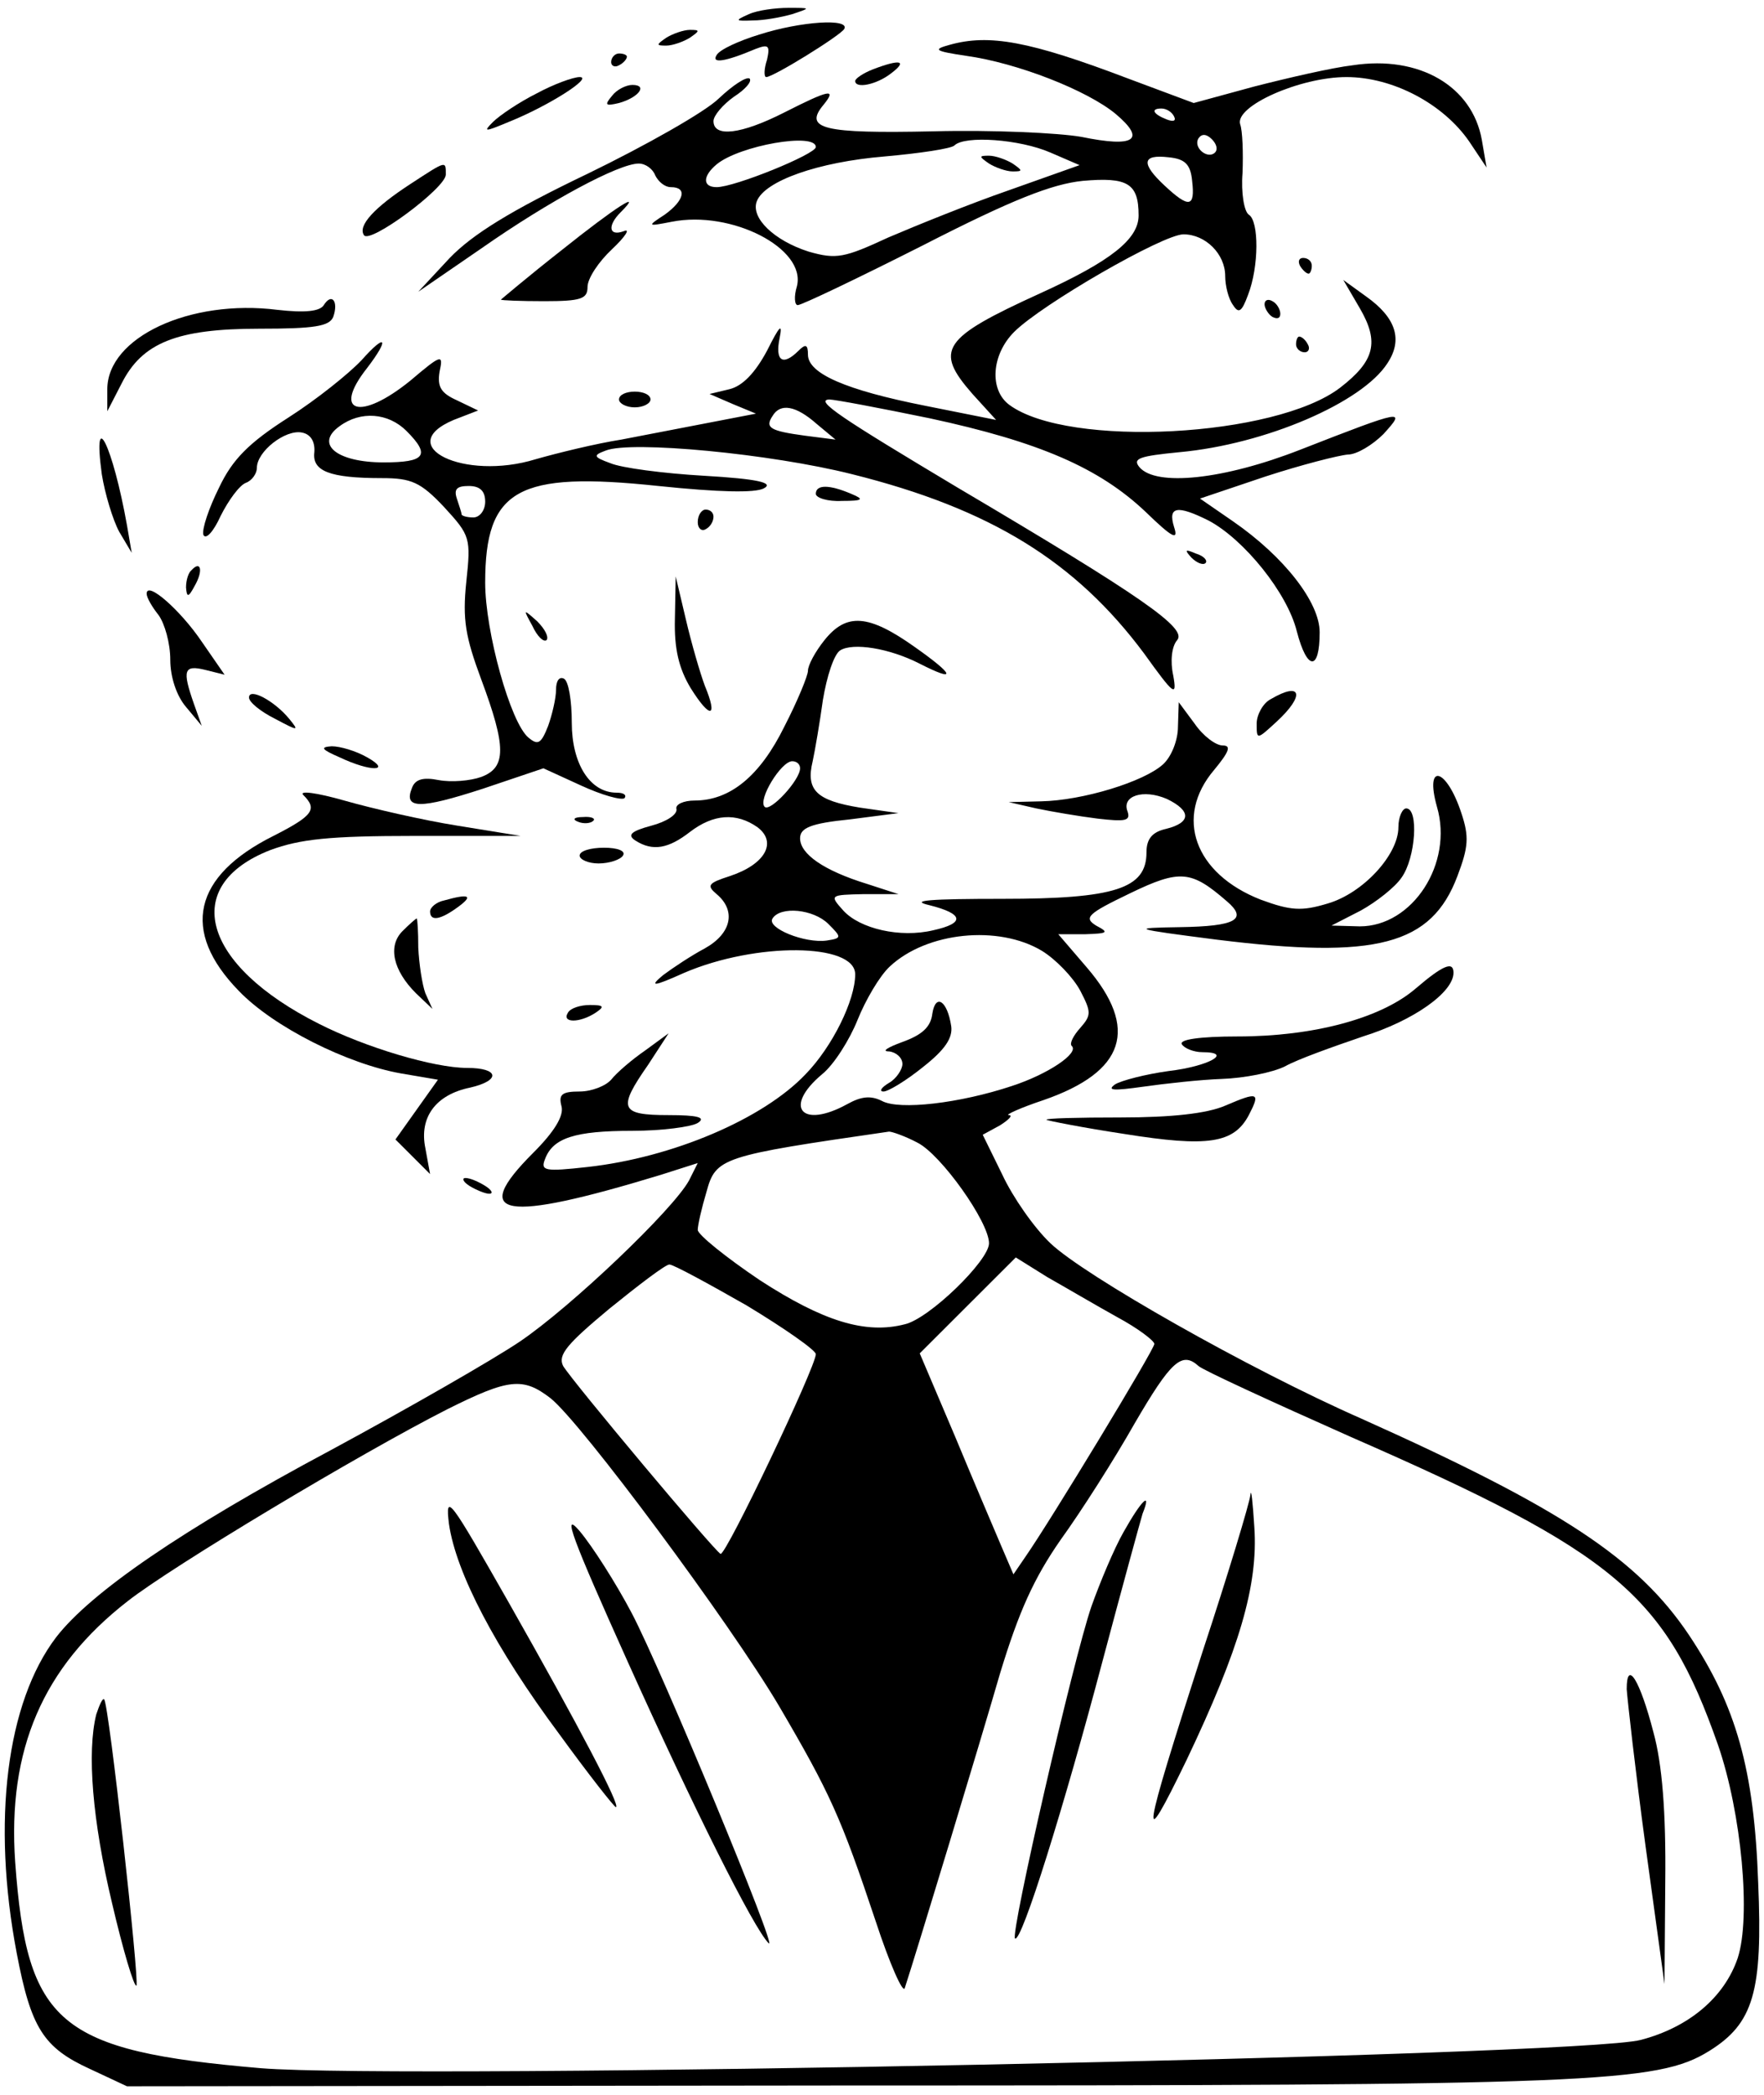
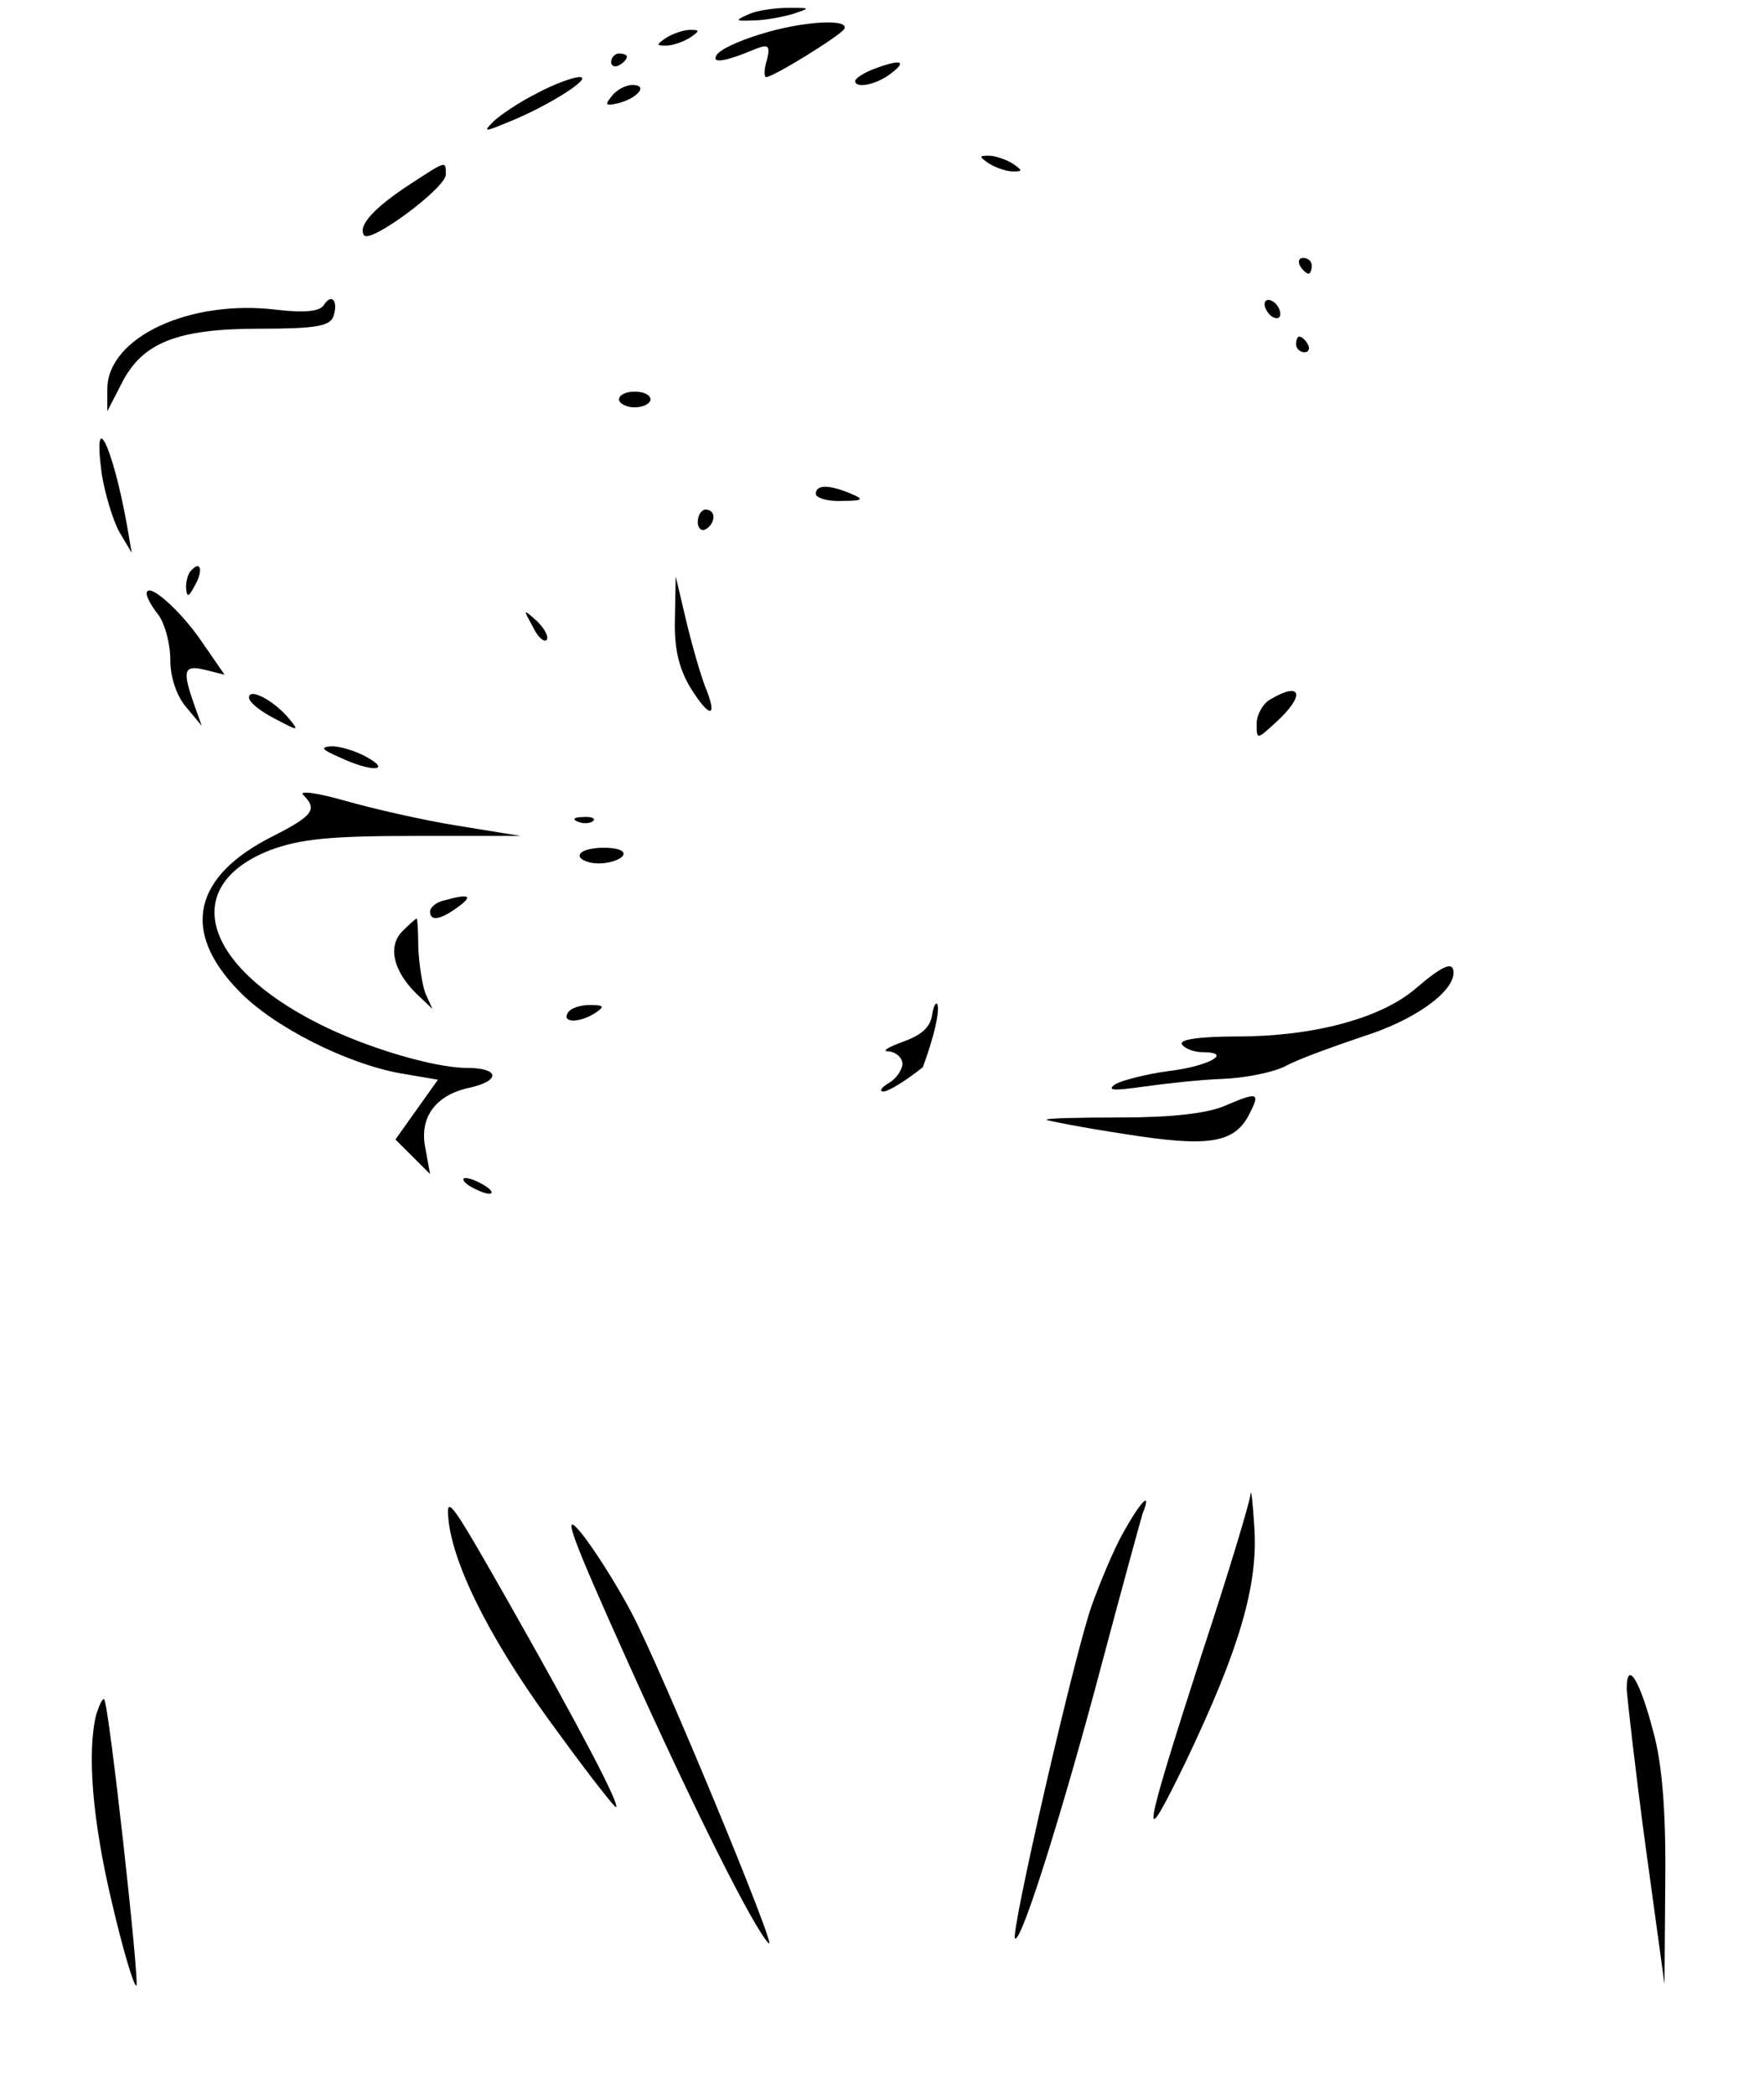
<svg xmlns="http://www.w3.org/2000/svg" width="187" height="222" viewBox="0 0 187 222" fill="none">
  <path d="M79.391 1.5C77.889 2.167 77.889 2.25 79.809 2.167C80.977 2.167 82.813 1.833 83.981 1.5C85.984 0.833 85.984 0.833 83.564 0.833C82.229 0.833 80.309 1.083 79.391 1.5Z" fill="black" />
  <path d="M80.477 3.667C78.307 4.333 76.304 5.25 75.97 5.833C75.386 6.75 76.804 6.583 80.143 5.167C81.478 4.667 81.645 4.833 81.311 6.333C80.977 7.333 80.977 8.167 81.228 8.167C81.979 8.167 88.989 3.833 89.49 3.083C90.157 1.917 84.9 2.25 80.477 3.667Z" fill="black" />
  <path d="M70.629 4C69.544 4.75 69.544 4.833 70.629 4.833C71.296 4.833 72.465 4.417 73.132 4C74.217 3.25 74.217 3.167 73.132 3.167C72.465 3.167 71.296 3.583 70.629 4Z" fill="black" />
-   <path d="M100.673 4.75C98.837 5.25 99.087 5.417 102.425 5.917C107.85 6.667 115.277 9.583 118.282 12.083C121.537 14.833 120.285 15.667 114.61 14.5C112.19 14.083 105.179 13.75 98.92 13.917C87.236 14.167 85.15 13.667 87.32 11.083C88.738 9.333 87.904 9.5 83.147 11.917C78.557 14.25 75.636 14.583 75.636 12.833C75.636 12.25 76.637 11.083 77.806 10.25C78.974 9.5 79.725 8.667 79.475 8.333C79.141 8.083 77.722 9 76.22 10.417C74.801 11.833 68.459 15.417 62.283 18.417C54.104 22.333 50.098 24.833 47.678 27.333L44.34 30.917L51.016 26.333C58.277 21.25 65.621 17.333 67.707 17.333C68.459 17.333 69.21 17.917 69.46 18.583C69.794 19.25 70.462 19.833 71.129 19.833C72.882 19.833 72.548 21.25 70.462 22.75C68.542 24 68.626 24 71.213 23.5C77.555 22.25 85.484 26.333 84.482 30.333C84.148 31.417 84.232 32.333 84.566 32.333C84.983 32.333 90.908 29.5 97.835 26C107.266 21.167 111.522 19.5 114.777 19.167C119.534 18.75 120.702 19.417 120.702 22.833C120.702 25.333 117.781 27.667 110.27 31.083C99.838 35.833 99.004 37.083 103.093 41.75L105.596 44.5L98.085 43C89.656 41.333 85.65 39.583 85.65 37.583C85.65 36.5 85.4 36.417 84.649 37.167C82.98 38.833 82.145 38.25 82.646 35.833C82.98 34.167 82.646 34.5 81.311 37.167C80.059 39.5 78.724 40.917 77.305 41.25L75.219 41.75L77.722 42.833L80.142 43.833L75.385 44.75C72.798 45.25 68.459 46.083 65.871 46.583C63.201 47 59.112 48 56.775 48.667C49.18 51 41.586 47.25 48.095 44.5L50.682 43.5L48.429 42.417C46.76 41.667 46.343 41 46.593 39.417C47.011 37.5 46.844 37.5 43.505 40.333C38.164 44.667 35.16 43.75 38.915 39C41.336 35.833 40.918 35.25 38.331 38.167C36.996 39.583 33.574 42.333 30.57 44.25C26.397 46.917 24.644 48.667 23.226 51.667C22.141 53.833 21.39 56.083 21.556 56.667C21.807 57.25 22.641 56.333 23.392 54.667C24.227 53 25.395 51.417 26.063 51.167C26.731 50.917 27.231 50.167 27.231 49.583C27.231 47.833 30.236 45.5 31.988 45.833C32.906 46 33.407 46.75 33.324 47.917C33.073 49.917 34.909 50.667 40.501 50.667C43.589 50.667 44.59 51.083 47.094 53.75C49.848 56.75 49.931 57 49.431 61.667C49.013 65.667 49.347 67.5 51.016 72C53.687 79.167 53.687 81.333 51.016 82.333C49.848 82.75 47.845 82.917 46.51 82.667C44.841 82.333 44.006 82.583 43.672 83.5C42.754 85.75 44.507 85.75 51.183 83.583L57.609 81.417L61.615 83.25C63.785 84.25 65.871 84.833 66.205 84.583C66.456 84.25 66.122 84 65.371 84C62.533 84 60.614 80.917 60.614 76.583C60.614 74.25 60.28 72.167 59.779 71.917C59.279 71.667 58.945 72.167 58.945 73.083C58.945 74 58.527 75.75 58.11 76.917C57.359 78.833 57.025 79 56.024 78.167C54.104 76.583 51.434 66.917 51.434 61.75C51.434 51.833 54.855 49.917 69.794 51.5C76.22 52.167 80.059 52.25 80.977 51.75C82.062 51.167 80.393 50.75 74.634 50.417C70.295 50.167 65.871 49.583 64.703 49.083C62.867 48.417 62.867 48.25 64.202 47.75C66.873 46.667 81.728 48.083 90.324 50.25C105.012 53.917 114.026 59.5 121.286 69.25C124.458 73.667 124.791 73.917 124.374 71.583C124.04 70.083 124.207 68.5 124.791 67.833C125.876 66.583 121.119 63.25 101.507 51.667C89.239 44.333 86.318 42.417 87.904 42.333C88.488 42.333 93.329 43.25 98.586 44.333C110.187 46.833 116.529 49.583 121.453 54.25C124.291 57 124.958 57.333 124.458 55.833C123.79 53.667 124.791 53.5 128.13 55.167C131.885 57.167 136.475 62.833 137.477 66.917C138.562 71.083 139.897 71.167 139.897 67C139.897 63.833 136.141 59 130.717 55.25L127.212 52.833L134.138 50.5C137.977 49.25 141.9 48.25 142.901 48.167C143.819 48.167 145.488 47.167 146.657 46C149.077 43.333 148.91 43.333 137.81 47.667C129.715 50.833 122.538 51.583 120.785 49.5C120.034 48.583 120.785 48.333 125.042 47.917C134.138 47.083 144.403 42.667 147.074 38.5C148.743 36 147.992 33.667 144.821 31.417L142.401 29.667L144.153 32.667C146.24 36.25 145.739 38.25 142.067 41.083C135.223 46.333 113.274 47.5 107.015 42.917C104.845 41.333 105.096 37.583 107.516 35.167C110.437 32.25 123.289 24.833 125.459 24.833C127.796 24.833 129.882 26.917 129.882 29.25C129.882 30.25 130.216 31.667 130.717 32.333C131.301 33.25 131.635 33.083 132.302 31.25C133.471 28.25 133.471 23.417 132.386 22.75C131.885 22.417 131.551 20.417 131.718 18.333C131.802 16.167 131.718 13.833 131.468 13.167C130.884 11.25 137.81 8.167 142.734 8.167C147.658 8.167 152.999 11 155.753 15L157.59 17.75L157.089 14.833C156.087 9.167 150.496 5.833 143.402 6.917C141.232 7.167 136.559 8.25 132.97 9.167L126.544 10.917L119.617 8.333C109.102 4.333 104.845 3.583 100.673 4.75ZM124.458 12.333C124.708 12.833 124.374 12.917 123.706 12.667C122.204 12.083 121.954 11.5 123.122 11.5C123.623 11.5 124.207 11.833 124.458 12.333ZM128.797 16.167C128.046 16.917 126.46 15.667 127.045 14.667C127.378 14.167 127.879 14.167 128.463 14.75C128.964 15.25 129.131 15.833 128.797 16.167ZM86.485 15.583C86.485 16.333 77.889 19.833 75.97 19.833C74.468 19.833 74.468 18.667 75.97 17.417C78.39 15.417 86.485 14 86.485 15.583ZM111.355 16.167L114.443 17.5L106.932 20.167C102.842 21.583 97.084 23.917 94.163 25.167C89.49 27.333 88.655 27.5 85.734 26.667C82.062 25.5 79.558 23.083 80.226 21.333C81.061 19.167 86.736 17.167 93.746 16.583C97.501 16.25 100.84 15.75 101.173 15.417C102.258 14.333 108.1 14.75 111.355 16.167ZM126.377 19.167C126.711 22 126.043 22.083 123.456 19.667C120.952 17.333 121.036 16.333 123.873 16.667C125.626 16.833 126.21 17.417 126.377 19.167ZM86.569 44.917L88.572 46.583L85.317 46.167C81.645 45.667 81.061 45.333 81.895 44.083C82.73 42.667 84.399 43 86.569 44.917ZM43.088 45.667C45.675 48.25 45.091 49 40.668 49C35.744 49 33.324 47.083 35.994 45.167C38.248 43.5 41.169 43.75 43.088 45.667ZM51.434 53.167C51.434 54.083 50.849 54.833 50.182 54.833C49.514 54.833 48.93 54.667 48.93 54.5C48.93 54.333 48.68 53.583 48.429 52.833C48.095 51.833 48.429 51.5 49.681 51.5C50.849 51.5 51.434 52 51.434 53.167Z" fill="black" />
  <path d="M104.845 17.333C105.513 17.75 106.681 18.167 107.349 18.167C108.434 18.167 108.434 18.083 107.349 17.333C106.681 16.917 105.513 16.5 104.845 16.5C103.761 16.5 103.761 16.583 104.845 17.333Z" fill="black" />
  <path d="M64.787 6.583C64.787 7 65.204 7.167 65.621 6.917C66.122 6.667 66.456 6.25 66.456 6C66.456 5.833 66.122 5.667 65.621 5.667C65.204 5.667 64.787 6.083 64.787 6.583Z" fill="black" />
  <path d="M92.577 7.333C91.492 7.75 90.658 8.333 90.658 8.583C90.658 9.417 92.911 9 94.497 7.75C96.249 6.417 95.415 6.25 92.577 7.333Z" fill="black" />
  <path d="M56.858 9.917C55.022 10.833 52.936 12.25 52.268 12.917C51.183 14 51.35 14 53.937 12.917C58.11 11.25 62.95 8.167 61.448 8.167C60.781 8.167 58.694 8.917 56.858 9.917Z" fill="black" />
  <path d="M64.87 10.167C64.035 11.167 64.202 11.25 65.621 10.917C67.707 10.333 68.709 9 67.04 9C66.372 9 65.371 9.5 64.87 10.167Z" fill="black" />
  <path d="M43.505 19.5C39.666 22 37.914 23.917 38.581 24.917C39.166 25.917 47.261 19.917 47.261 18.5C47.261 17 47.344 17 43.505 19.5Z" fill="black" />
-   <path d="M59.445 26.583C55.94 29.333 53.102 31.75 53.102 31.75C53.102 31.833 55.189 31.917 57.693 31.917C61.615 31.917 62.283 31.667 62.283 30.417C62.283 29.5 63.451 27.75 64.87 26.417C66.289 25.083 66.873 24.167 66.122 24.5C64.536 25.083 64.369 23.917 65.788 22.5C68.291 20 65.287 21.917 59.445 26.583Z" fill="black" />
  <path d="M137.811 28.167C138.061 28.583 138.478 29 138.729 29C138.895 29 139.062 28.583 139.062 28.167C139.062 27.667 138.645 27.333 138.144 27.333C137.727 27.333 137.56 27.667 137.811 28.167Z" fill="black" />
  <path d="M34.325 32.333C33.908 33 32.322 33.167 29.401 32.833C20.138 31.667 11.375 35.75 11.375 41.25V43.583L12.877 40.667C15.047 36.333 18.719 34.833 27.482 34.833C33.324 34.833 34.91 34.583 35.327 33.583C35.911 31.917 35.16 31 34.325 32.333Z" fill="black" />
  <path d="M134.055 32.25C134.055 32.667 134.472 33.333 134.889 33.583C135.39 33.833 135.724 33.75 135.724 33.25C135.724 32.833 135.39 32.167 134.889 31.917C134.472 31.667 134.055 31.75 134.055 32.25Z" fill="black" />
  <path d="M137.393 36.5C137.393 36.917 137.81 37.333 138.311 37.333C138.728 37.333 138.895 36.917 138.645 36.5C138.395 36 137.977 35.667 137.727 35.667C137.56 35.667 137.393 36 137.393 36.5Z" fill="black" />
  <path d="M65.621 42.333C65.621 42.75 66.372 43.167 67.29 43.167C68.208 43.167 68.959 42.75 68.959 42.333C68.959 41.833 68.208 41.5 67.29 41.5C66.372 41.5 65.621 41.833 65.621 42.333Z" fill="black" />
  <path d="M10.791 50.25C11.124 52.333 11.959 55.083 12.627 56.333L13.962 58.583L13.461 55.667C11.959 47.25 9.789 42.833 10.791 50.25Z" fill="black" />
  <path d="M86.485 52.333C86.485 52.75 87.737 53.167 89.239 53.083C91.492 53.083 91.659 52.917 90.24 52.333C87.904 51.333 86.485 51.333 86.485 52.333Z" fill="black" />
  <path d="M73.967 55.333C73.967 56 74.384 56.333 74.801 56.083C75.302 55.833 75.636 55.25 75.636 54.75C75.636 54.333 75.302 54 74.801 54C74.384 54 73.967 54.583 73.967 55.333Z" fill="black" />
-   <path d="M126.293 59.083C126.878 59.667 127.545 59.917 127.796 59.667C128.046 59.417 127.629 58.917 126.794 58.667C125.626 58.167 125.542 58.25 126.293 59.083Z" fill="black" />
  <path d="M20.304 60.417C19.971 60.667 19.72 61.5 19.72 62.25C19.804 63.333 19.971 63.333 20.638 62.083C21.556 60.5 21.306 59.333 20.304 60.417Z" fill="black" />
  <path d="M71.546 65.583C71.463 68.75 71.964 70.833 73.216 72.917C75.302 76.25 76.137 76.083 74.718 72.667C74.217 71.333 73.299 68.167 72.715 65.667L71.63 61.083L71.546 65.583Z" fill="black" />
  <path d="M15.547 62.917C15.547 63.333 16.132 64.333 16.799 65.167C17.467 66.083 18.051 68.167 18.051 69.917C18.051 71.75 18.719 73.75 19.72 74.917L21.389 76.917L20.555 74.583C19.303 71 19.47 70.417 21.807 71L23.809 71.5L21.389 68C19.136 64.667 15.547 61.5 15.547 62.917Z" fill="black" />
  <path d="M56.441 66.333C56.942 67.417 57.609 68.083 57.943 67.833C58.194 67.5 57.776 66.667 56.942 65.833C55.44 64.5 55.44 64.5 56.441 66.333Z" fill="black" />
-   <path d="M87.403 67.833C86.402 69.083 85.65 70.5 85.65 71.083C85.65 71.583 84.566 74.25 83.147 77C80.56 82.25 77.388 84.833 73.633 84.833C72.465 84.833 71.546 85.25 71.713 85.75C71.797 86.333 70.629 87.083 69.043 87.5C66.873 88.083 66.456 88.5 67.374 89.083C69.21 90.25 70.879 89.917 73.132 88.167C75.636 86.25 78.056 86.083 80.309 87.667C82.396 89.25 81.144 91.583 77.388 92.833C75.052 93.583 74.885 93.833 75.97 94.75C78.056 96.5 77.555 98.917 74.718 100.5C73.299 101.25 71.296 102.583 70.295 103.333C68.792 104.583 69.21 104.583 72.548 103.083C80.142 99.833 90.658 99.917 90.658 103.25C90.658 106 88.238 110.917 85.4 113.833C80.894 118.583 71.296 122.667 62.283 123.667C57.776 124.167 57.276 124.083 57.776 122.833C58.611 120.583 60.948 119.833 67.04 119.833C70.128 119.833 73.299 119.417 73.967 119C74.885 118.417 73.967 118.167 70.879 118.167C65.705 118.167 65.454 117.5 68.709 112.833L70.879 109.5L68.375 111.333C67.04 112.25 65.371 113.667 64.787 114.417C64.202 115.083 62.7 115.667 61.448 115.667C59.529 115.667 59.195 116 59.529 117.25C59.779 118.25 58.778 119.917 56.524 122.167C49.681 129 53.353 129.583 70.044 124.5L73.967 123.25L73.049 125.083C71.38 128.167 60.53 138.5 55.106 142.167C52.268 144.083 43.255 149.25 35.076 153.667C19.303 162.083 9.622 168.75 5.95 173.5C0.692 180.417 -0.893 193 1.777 207C3.28 214.917 4.615 217 9.539 219.25L13.461 221.083L89.406 221C169.106 221 175.699 220.75 181.207 217.333C185.881 214.417 186.882 211.083 186.382 199.5C185.964 187.5 184.045 180.75 179.038 173.25C173.613 165.167 165.518 159.833 144.32 150.333C132.386 145.083 114.944 135.167 111.355 131.75C109.602 130.083 107.349 126.833 106.264 124.5L104.178 120.25L106.014 119.25C106.932 118.667 107.432 118.167 106.932 118.167C106.514 118.167 108.1 117.417 110.604 116.583C119.283 113.583 120.785 109 115.194 102.5L112.189 99H115.027C117.447 98.917 117.614 98.833 116.195 98.083C114.86 97.25 115.277 96.833 119.784 94.667C125.125 92.083 126.294 92.25 130.049 95.5C132.302 97.417 131.051 98.167 125.042 98.25C119.784 98.333 119.951 98.417 129.048 99.583C145.906 101.667 151.748 100.167 154.502 92.833C155.67 89.75 155.753 88.667 154.919 86.167C153.333 81.333 150.996 80.75 152.332 85.5C154.084 91.5 149.745 98.167 144.153 98.167L141.149 98.083L144.237 96.5C145.906 95.583 147.909 94 148.576 93C150.078 90.917 150.412 85.667 149.077 85.667C148.66 85.667 148.242 86.583 148.242 87.667C148.242 90.583 144.487 94.667 140.731 95.75C137.977 96.583 136.809 96.5 133.638 95.333C126.627 92.583 124.457 86.583 128.714 81.583C130.299 79.667 130.55 79 129.632 79C128.881 79 127.545 78 126.627 76.667L124.958 74.417L124.875 77C124.875 78.417 124.207 80.167 123.289 81C121.286 82.833 114.777 84.833 110.353 84.917L106.932 85L109.853 85.667C111.438 86 114.359 86.5 116.362 86.75C119.283 87.083 119.867 87 119.534 86C118.866 84.333 121.203 83.583 123.706 84.667C126.294 85.917 126.294 87.167 123.623 87.833C122.121 88.167 121.537 88.917 121.537 90.333C121.537 94.167 118.198 95.25 106.264 95.25C98.586 95.25 96.333 95.417 98.503 95.917C102.175 96.833 102.342 97.833 98.92 98.583C95.415 99.417 91.159 98.417 89.406 96.5C87.904 94.833 87.987 94.833 91.576 94.75H95.248L91.91 93.667C87.32 92.25 84.816 90.5 84.816 88.833C84.816 87.75 85.901 87.25 90.074 86.833L95.248 86.167L91.159 85.583C86.569 84.833 85.4 83.75 86.151 80.667C86.402 79.5 86.902 76.583 87.236 74.167C87.653 71.667 88.404 69.333 89.072 68.917C90.407 68.083 94.246 68.667 97.501 70.333C101.424 72.333 101.257 71.583 97.001 68.583C92.077 65.083 89.74 64.917 87.403 67.833ZM84.816 81.417C84.816 82.667 81.645 86.083 81.06 85.5C80.309 84.75 82.813 80.667 83.981 80.667C84.482 80.667 84.816 81 84.816 81.417ZM87.82 97.917C89.239 99.333 89.239 99.417 87.653 99.667C85.317 100 81.227 98.333 81.895 97.333C82.73 96 86.235 96.333 87.82 97.917ZM110.437 100.75C111.939 101.667 113.775 103.583 114.526 105C115.695 107.25 115.695 107.583 114.526 108.917C113.775 109.75 113.358 110.583 113.608 110.833C114.443 111.583 111.105 113.833 107.266 115.083C101.757 116.917 95.331 117.667 93.495 116.667C92.327 116.083 91.326 116.167 89.823 117C84.983 119.667 82.98 117.333 87.153 113.833C88.404 112.833 90.074 110.167 90.908 108.083C91.743 106 93.245 103.417 94.33 102.417C98.252 98.75 105.847 98 110.437 100.75ZM97.251 121.083C99.755 122.333 104.845 129.5 104.845 131.75C104.845 133.583 98.503 139.75 95.916 140.333C91.743 141.417 87.236 140 80.56 135.667C76.971 133.25 73.967 130.833 73.967 130.333C73.967 129.833 74.384 128 74.885 126.333C75.886 122.667 76.387 122.5 94.246 119.917C94.58 119.917 95.999 120.417 97.251 121.083ZM118.449 139.583C120.619 140.75 122.371 142.083 122.371 142.417C122.371 143 111.355 161.167 108.684 165L107.432 166.833L106.181 163.917C105.513 162.333 103.26 157.083 101.257 152.25L97.501 143.417L102.592 138.333L107.683 133.25L111.021 135.333C112.941 136.417 116.195 138.333 118.449 139.583ZM79.141 138.333C83.147 140.75 86.485 143.083 86.485 143.5C86.485 144.833 76.971 164.833 76.387 164.667C75.719 164.333 60.697 146.417 59.696 144.75C59.111 143.583 60.113 142.417 64.62 138.667C67.707 136.167 70.545 134 70.962 134C71.38 134 75.052 136 79.141 138.333ZM127.045 144.75C127.462 145.167 134.723 148.5 143.152 152.25C171.36 164.583 176.534 169 182.126 184.917C184.629 192.167 185.631 203.167 184.212 207.5C182.793 211.667 179.038 214.833 173.947 216.167C167.437 217.917 42.838 220.417 27.649 219.167C6.201 217.333 2.862 214.5 1.61 197.333C0.776 185.417 4.531 176.667 13.545 169.667C18.218 166 38.081 154.083 47.428 149.333C53.937 146.083 55.44 145.917 58.36 148.167C61.615 150.75 77.388 172 82.563 180.75C87.987 190 89.156 192.583 92.828 203.583C94.33 208.167 95.749 211.333 95.916 210.667C97.167 206.833 103.844 184.833 106.014 177.333C108.017 170.75 109.602 167.25 112.44 163.167C114.61 160.167 118.115 154.667 120.285 150.833C124.124 144.25 125.292 143.167 127.045 144.75Z" fill="black" />
-   <path d="M98.837 107.417C98.669 108.833 97.751 109.667 95.665 110.417C94.079 111 93.412 111.417 94.246 111.417C94.998 111.5 95.665 112.083 95.665 112.75C95.665 113.333 94.998 114.333 94.246 114.75C93.412 115.25 93.162 115.667 93.662 115.667C94.163 115.667 96.082 114.5 97.835 113.083C100.172 111.25 101.006 110 100.839 108.75C100.422 106 99.17 105.25 98.837 107.417Z" fill="black" />
+   <path d="M98.837 107.417C98.669 108.833 97.751 109.667 95.665 110.417C94.079 111 93.412 111.417 94.246 111.417C94.998 111.5 95.665 112.083 95.665 112.75C95.665 113.333 94.998 114.333 94.246 114.75C93.412 115.25 93.162 115.667 93.662 115.667C94.163 115.667 96.082 114.5 97.835 113.083C100.422 106 99.17 105.25 98.837 107.417Z" fill="black" />
  <path d="M132.553 158.417C132.469 159.25 130.216 166.75 127.462 175.083C121.036 195 120.702 197 125.793 186.5C131.384 174.75 133.387 168 132.97 161.833C132.803 159.167 132.636 157.583 132.553 158.417Z" fill="black" />
  <path d="M47.595 161.5C48.346 166.667 52.519 174.667 59.279 183.75C62.367 188 65.121 191.5 65.287 191.5C65.872 191.5 61.365 182.917 53.938 169.833C47.678 158.833 47.178 158.083 47.595 161.5Z" fill="black" />
  <path d="M119.116 162.333C118.115 164.083 116.613 167.667 115.695 170.25C113.775 175.833 107.099 204.917 107.599 205.417C108.267 206 112.857 191.25 116.863 176.083C118.949 168.25 120.869 161.25 121.119 160.417C122.121 157.917 121.036 158.917 119.116 162.333Z" fill="black" />
  <path d="M66.539 176.083C73.549 191.667 79.892 204.333 81.478 205.917C82.646 207.167 70.128 176.917 66.956 170.917C65.287 167.75 62.784 163.833 61.448 162.25C59.529 160 60.614 162.917 66.539 176.083Z" fill="black" />
  <path d="M172.445 179C172.528 180.167 173.363 187.667 174.448 195.667L176.451 210.25L176.534 199.417C176.618 192 176.2 186.917 175.282 183.583C173.864 178.083 172.445 175.75 172.445 179Z" fill="black" />
  <path d="M10.207 181.667C9.205 185.667 9.789 192.917 11.876 201.667C13.044 206.667 14.212 210.583 14.463 210.417C14.797 210 11.542 180.5 11.041 180.083C10.874 179.917 10.54 180.667 10.207 181.667Z" fill="black" />
  <path d="M26.397 73.917C26.397 74.417 27.649 75.417 29.151 76.167C31.655 77.5 31.738 77.5 30.653 76.167C29.068 74.25 26.397 72.833 26.397 73.917Z" fill="black" />
  <path d="M134.722 74.083C133.888 74.5 133.22 75.75 133.22 76.667C133.22 78.417 133.22 78.417 135.307 76.5C138.394 73.667 137.977 72.167 134.722 74.083Z" fill="black" />
  <path d="M35.994 80.25C39.333 81.833 41.586 81.75 38.915 80.25C37.747 79.583 36.078 79.083 35.16 79.083C33.908 79.167 34.075 79.417 35.994 80.25Z" fill="black" />
  <path d="M32.155 84.25C33.657 85.75 33.24 86.417 28.984 88.583C20.471 92.833 19.136 98.667 25.312 105C28.984 108.833 36.829 112.75 42.504 113.75L46.426 114.417L44.173 117.583L41.92 120.75L43.756 122.583L45.592 124.417L45.091 121.667C44.423 118.417 46.176 116 49.848 115.25C53.103 114.5 52.936 113.167 49.514 113.167C46.009 113.167 38.748 111 33.824 108.5C21.389 102.25 19.053 93.833 28.65 90.083C31.821 88.917 34.909 88.583 43.922 88.583H55.189L48.513 87.5C44.84 86.917 39.416 85.667 36.495 84.833C33.574 84 31.654 83.75 32.155 84.25Z" fill="black" />
  <path d="M61.282 87.083C61.866 87.333 62.617 87.25 62.867 87C63.201 86.75 62.7 86.5 61.782 86.583C60.864 86.583 60.614 86.833 61.282 87.083Z" fill="black" />
  <path d="M61.448 90.667C61.448 91.083 62.366 91.5 63.451 91.5C64.62 91.5 65.788 91.083 66.038 90.667C66.372 90.167 65.454 89.833 64.035 89.833C62.617 89.833 61.448 90.167 61.448 90.667Z" fill="black" />
  <path d="M47.094 95.417C46.259 95.583 45.592 96.167 45.592 96.583C45.592 97.667 46.677 97.5 48.596 96.083C50.182 94.917 49.765 94.667 47.094 95.417Z" fill="black" />
  <path d="M42.671 98.667C41.085 100.25 41.669 102.833 44.09 105.25L45.842 106.917L45.091 105.25C44.757 104.333 44.423 102.167 44.34 100.417C44.34 98.75 44.256 97.333 44.173 97.333C44.09 97.333 43.422 97.917 42.671 98.667Z" fill="black" />
  <path d="M150.078 104.75C146.406 107.917 139.229 109.833 131.217 109.833C127.128 109.833 124.958 110.167 125.292 110.667C125.542 111.083 126.544 111.5 127.462 111.5C130.8 111.5 128.129 113 123.873 113.5C121.453 113.833 118.866 114.5 118.198 114.917C117.28 115.583 118.115 115.583 121.119 115.167C123.456 114.833 127.211 114.417 129.548 114.333C131.885 114.25 134.889 113.667 136.225 113C137.56 112.25 141.315 110.917 144.487 109.833C149.828 108.167 154.084 105.167 154.084 103.083C154.084 101.833 152.999 102.25 150.078 104.75Z" fill="black" />
  <path d="M60.197 107.333C59.529 108.417 61.449 108.417 63.118 107.333C64.119 106.667 64.036 106.5 62.533 106.5C61.532 106.5 60.447 106.833 60.197 107.333Z" fill="black" />
  <path d="M129.882 117.167C127.963 118 124.207 118.417 118.783 118.417C114.359 118.417 110.771 118.5 110.938 118.667C111.021 118.75 114.777 119.5 119.2 120.167C128.046 121.583 130.8 121.167 132.386 118.167C133.638 115.75 133.387 115.667 129.882 117.167Z" fill="black" />
  <path d="M49.764 125.667C50.432 126.083 51.434 126.5 51.851 126.5C52.352 126.5 52.101 126.083 51.434 125.667C50.766 125.25 49.848 124.833 49.347 124.833C48.93 124.833 49.097 125.25 49.764 125.667Z" fill="black" />
</svg>